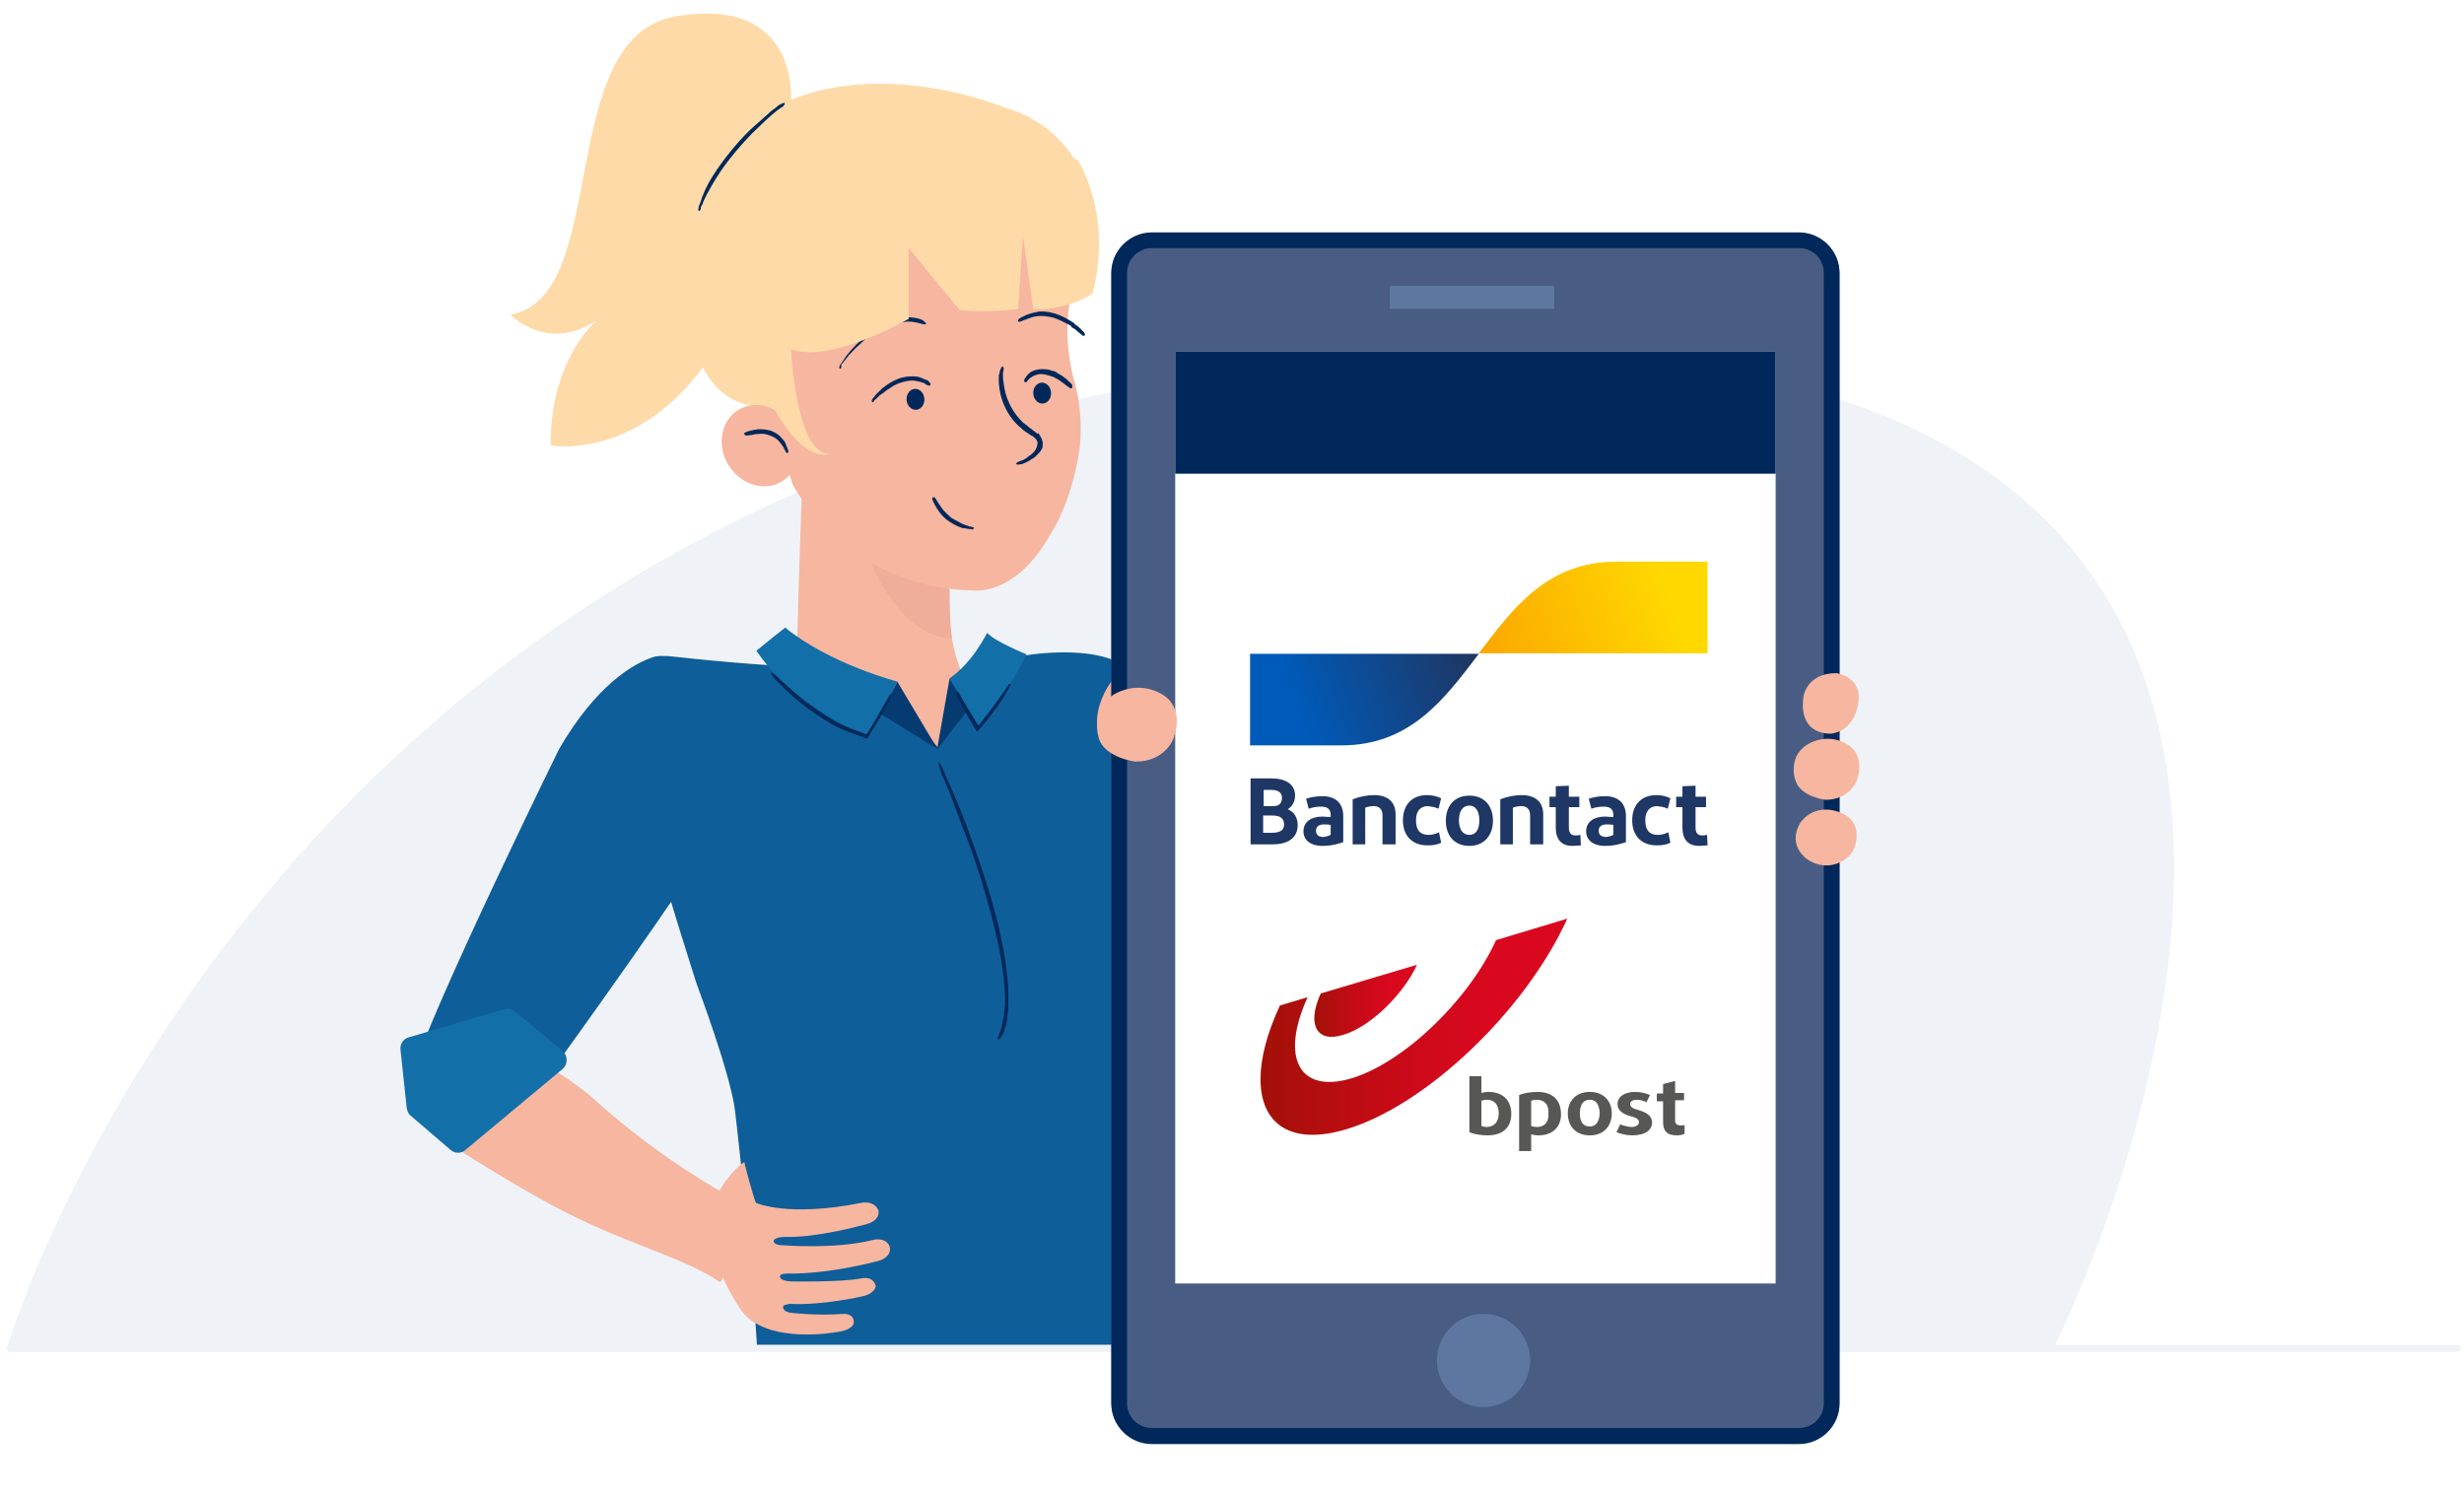
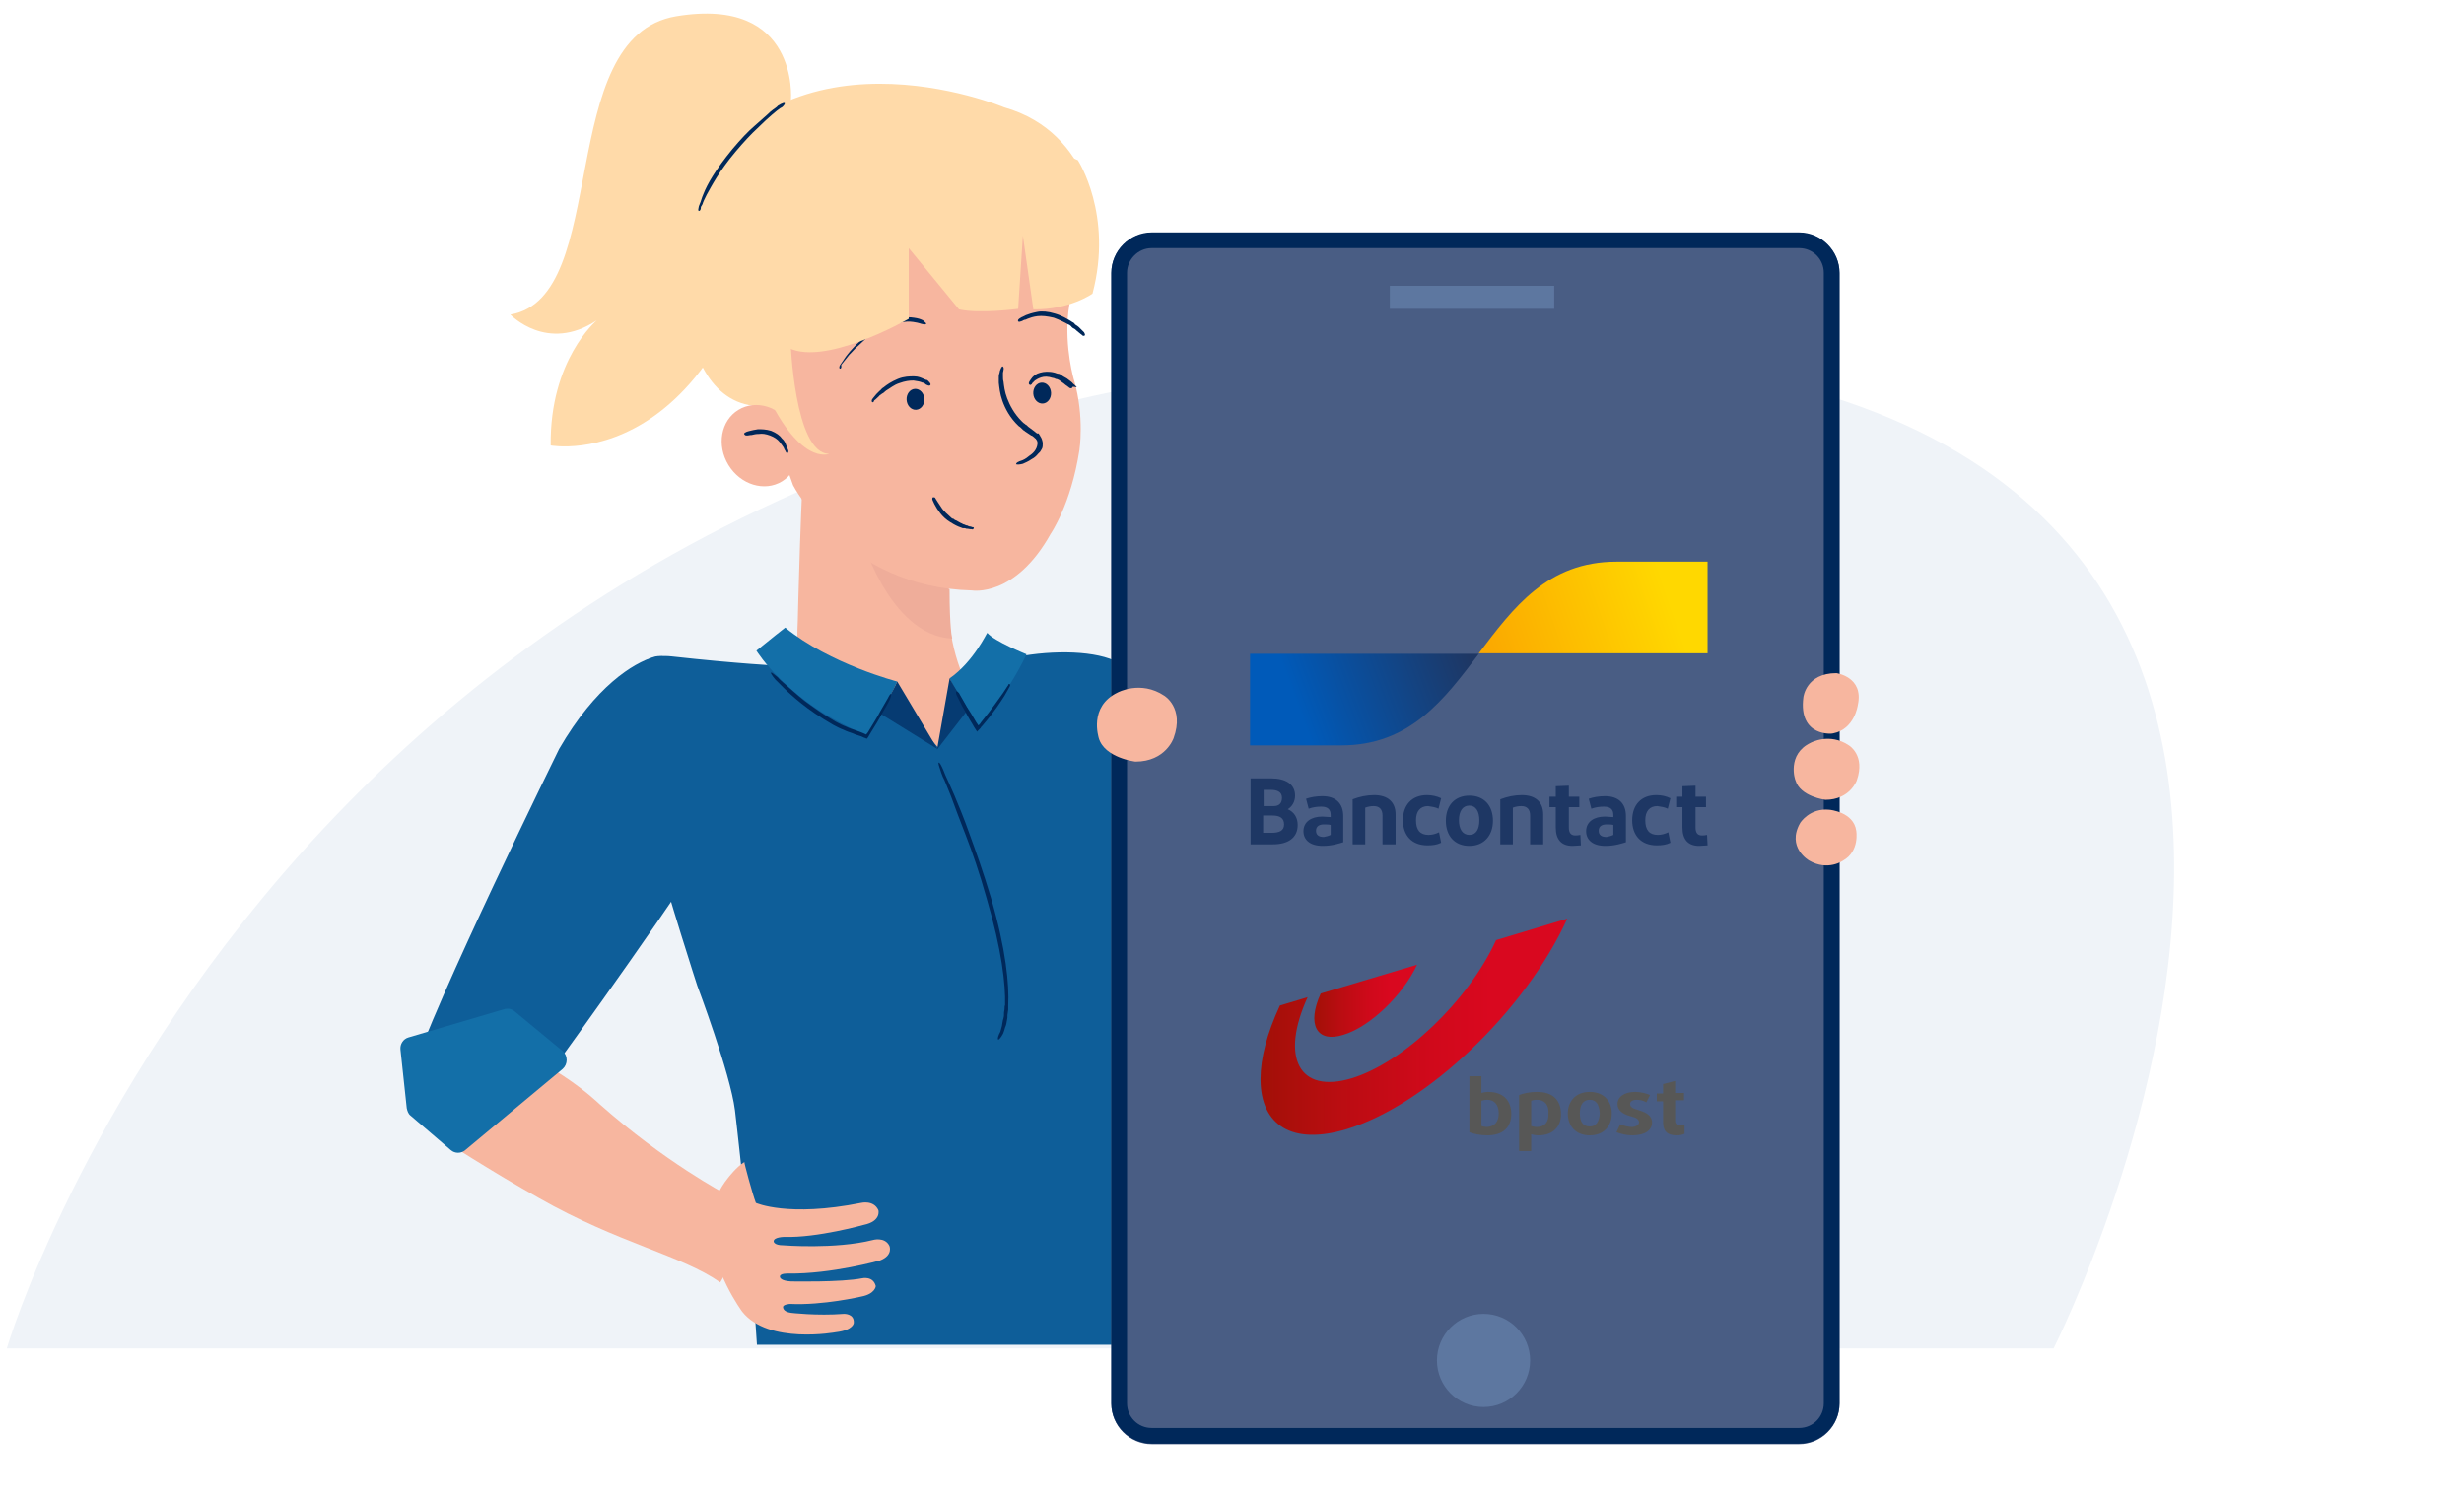
<svg xmlns="http://www.w3.org/2000/svg" version="1.1" id="Layer_1" x="0px" y="0px" viewBox="0 0 470.7 286.5" style="enable-background:new 0 0 470.7 286.5;" xml:space="preserve">
  <style type="text/css">
	.st0{fill:#FFFFFF;}
	.st1{fill:#EFF3F8;}
	.st2{fill:none;stroke:#CCE6FA;stroke-miterlimit:10;}
	.st3{fill:#CCE6FA;}
	.st4{fill:#004682;}
	.st5{fill:#BE965A;}
	.st6{fill:#164272;}
	.st7{fill:#EDA566;}
	.st8{fill:#D5D8DB;}
	.st9{fill:#2D3C4D;}
	.st10{fill:#ABB1B7;}
	.st11{fill:#775333;}
	.st12{fill:#B27C4D;}
	.st13{fill:#ACB1B8;}
	.st14{fill:#818A94;}
	.st15{fill:#586372;}
	.st16{fill:#A97143;}
	.st17{fill:#161B23;}
	.st18{fill:none;stroke:#CCE6FA;stroke-width:1.374;stroke-linecap:round;stroke-linejoin:round;stroke-miterlimit:10;}
	.st19{fill:#4897D2;}
	.st20{fill:#9BCCEE;}
	.st21{fill:#EAE9EE;}
	.st22{fill:#0082E6;}
	.st23{fill:#0C9BF2;}
	.st24{fill:none;stroke:#CCE6FA;stroke-width:1.997;stroke-linecap:round;stroke-linejoin:round;stroke-miterlimit:10;}
	.st25{fill:none;stroke:#EDA566;stroke-width:3.378;stroke-linecap:round;stroke-linejoin:round;stroke-miterlimit:10;}
	.st26{fill:#FFEBD8;}
	.st27{fill-rule:evenodd;clip-rule:evenodd;fill:#2E8D6D;}
	.st28{fill-rule:evenodd;clip-rule:evenodd;fill:#FFFFFF;}
	.st29{fill:#F8DBC2;}
	.st30{fill:#F4C9A3;}
	.st31{fill:none;stroke:#2D3C4D;stroke-width:1.5;stroke-linecap:round;stroke-miterlimit:10;}
	.st32{fill:#F1B785;}
	.st33{fill:#171E27;}
	.st34{fill:none;stroke:#171E27;stroke-width:1.5;stroke-linecap:round;stroke-miterlimit:10;}
	.st35{fill:#99CDF5;}
	.st36{fill:#ABB1B8;}
	.st37{fill:none;stroke:#171E27;stroke-linecap:round;stroke-miterlimit:10;}
	.st38{fill:none;stroke:#818A94;stroke-miterlimit:10;}
	.st39{fill:none;stroke:#818A94;stroke-linecap:round;stroke-miterlimit:10;}
	.st40{fill:none;stroke:#2D3C4D;stroke-linecap:round;stroke-miterlimit:10;}
	.st41{fill:#66B4F0;}
	.st42{fill:none;stroke:#FFFFFF;stroke-width:1.5;stroke-miterlimit:10;}
	.st43{fill:none;stroke:#FFFFFF;stroke-width:1.5;stroke-linecap:round;stroke-miterlimit:10;}
	.st44{fill:#0062AD;}
	.st45{fill:#576371;}
	.st46{fill:#FFFFFF;stroke:#818A94;stroke-miterlimit:10;}
	.st47{fill:#C56324;}
	.st48{fill:#9E5121;}
	.st49{fill:#AC5824;}
	.st50{fill-rule:evenodd;clip-rule:evenodd;}
	.st51{fill-rule:evenodd;clip-rule:evenodd;fill:#ED1589;}
	.st52{fill:#B0B3B5;}
	.st53{fill:#F5A623;}
	.st54{fill:#FFFFFF;filter:url(#Adobe_OpacityMaskFilter);}
	.st55{mask:url(#mask0_308_3336_00000005259299340012421800000010248316266270148509_);}
	.st56{fill:none;}
	.st57{fill-rule:evenodd;clip-rule:evenodd;fill:#292E86;}
	.st58{fill:#D8D9DC;}
	.st59{fill:#F5F5F5;}
	.st60{fill:#DBF9C4;}
	.st61{fill:#ADB9C7;}
	.st62{fill:#F9F9F9;}
	.st63{fill:#B2B2B2;}
	.st64{fill:#F2F2F2;}
	.st65{fill:#EAC9B0;}
	.st66{fill:#E0965F;}
	.st67{fill:#444444;}
	.st68{fill:#2A3542;}
	.st69{fill:#283544;}
	.st70{fill:#663618;}
	.st71{fill:#1A222A;}
	.st72{fill:#432611;}
	.st73{fill:#FCF0E5;}
	.st74{fill:#2A69B1;}
	.st75{fill:#FFBB00;}
	.st76{fill:#F9DC4B;}
	.st77{fill:#999999;}
	.st78{fill:#1E1E1E;}
	.st79{fill:#7FC100;}
	.st80{fill:#99CE24;}
	.st81{fill:#006837;}
	.st82{fill:#6D403C;}
	.st83{fill:#A86D62;}
	.st84{fill:#9E635F;}
	.st85{fill:#00285A;}
	.st86{fill:#FFC731;}
	.st87{opacity:6.000000e-02;}
	.st88{fill:#495D84;}
	.st89{fill:#5D77A0;}
	.st90{fill:#99A9BD;}
	.st91{fill:#ABB4BD;}
	.st92{fill:#1F2938;}
	.st93{opacity:0.1;}
	.st94{fill:#EFAB00;}
	.st95{fill:#FFD261;}
	.st96{fill:#F7B69F;}
	.st97{fill:#EFAD9A;}
	.st98{fill:#FFDAA9;}
	.st99{fill:url(#SVGID_1_);}
	.st100{fill:#0E5E99;}
	.st101{fill:#136FA8;}
	.st102{fill:#063B72;}
	.st103{fill:#575756;}
	.st104{fill:url(#SVGID_00000178885515969045773820000011423717320641722767_);}
	.st105{fill:url(#SVGID_00000016763070361595677760000000849196099910674606_);}
	.st106{fill:#1E3764;}
	.st107{fill:url(#blue-symbol_00000013875575574079720120000004034373569879257219_);}
	.st108{fill:url(#yellow-symbol_00000169532153665972799350000004587284267691712444_);}
</style>
  <rect transform="matrix(-1 -4.489665e-11 4.489665e-11 -1 470.703 286.534)" class="st0" width="470.7" height="286.5" />
  <g>
    <path class="st1" d="M287,67.5c201.7,0,105.3,190.1,105.3,190.1H1.3C1.3,257.6,57,67.5,287,67.5" />
  </g>
-   <path class="st1" d="M2,258.3h467.4c0.4,0,0.7-0.3,0.7-0.7s-0.3-0.7-0.7-0.7H2c-0.4,0-0.7,0.3-0.7,0.7S1.6,258.3,2,258.3z" />
  <path class="st96" d="M182.2,104.3c0,0-4.3,16.8,4.4,29.7c0,0,3.4,4.1,4.8,6.9c0,0,5,24.9-3.5,26.8c0,0-19.8-10.5-30.4-26.1  c0,0-6-3.8-5.1-23c0,0,0.6-26.2,1.6-38C154.2,80.6,176.1,76.9,182.2,104.3z" />
  <path class="st97" d="M164.3,101.9c0,0,5.4,19.5,17.6,20.1c0,0-0.5-1.8-0.5-9.4C181.4,112.6,169.4,102.9,164.3,101.9z" />
  <path class="st96" d="M151.5,92.7c0,0,10,19.5,34.2,20.1c0,0,8.2,1.4,15-10.8c0,0,3.9-5.6,5.5-16c0,0,1-6.3-1-13.3  c0,0.1-1.9-6.3-1.1-13.2c0,0,2-11.9-0.7-17.7c0,0-7.8-15.9-34.1-6.4c0,0-25.4,8.5-21.3,34.7C147.8,69.8,146.8,80.4,151.5,92.7z" />
  <path class="st85" d="M166.6,76.8c-0.1-0.1-0.1-0.3,0-0.5l0,0c0,0,0.2-0.3,0.8-1c0.2-0.2,0.4-0.4,0.6-0.6c0.3-0.2,0.4-0.5,0.8-0.7  c0.6-0.5,1.5-1.1,2.7-1.6c1.2-0.5,2.3-0.5,3.1-0.5c0.9,0,1.4,0.3,1.9,0.5c0.2,0.1,0.4,0.2,0.6,0.2c0.1,0.1,0.3,0.2,0.3,0.3  c0.2,0.1,0.2,0.2,0.2,0.2l0,0c0.2,0.2,0.2,0.4,0.1,0.5c-0.1,0.1-0.3,0.1-0.5,0l0,0c0,0-0.1,0-0.2-0.1c-0.1,0-0.2-0.1-0.3-0.2  c-0.1-0.1-0.3-0.2-0.5-0.2c-0.4-0.2-1-0.3-1.7-0.4c-0.8,0-1.6,0.1-2.7,0.5c-1,0.3-1.8,1-2.5,1.4c-0.3,0.2-0.5,0.5-0.8,0.6  c-0.2,0.2-0.5,0.3-0.6,0.5c-0.6,0.6-0.9,0.8-0.9,0.8l0,0C166.9,76.9,166.7,76.9,166.6,76.8z" />
  <ellipse transform="matrix(0.998 -6.208050e-02 6.208050e-02 0.998 -4.402 11.002)" class="st85" cx="174.9" cy="76.3" rx="1.7" ry="2" />
  <path class="st85" d="M191.5,70c0.2,0,0.3,0.4,0.2,0.7l0,0c0,0,0,0.1-0.1,0.5c0,0.2,0,0.4,0,0.7c0,0.3,0,0.7,0.1,1  c0.1,0.8,0.2,1.9,0.7,3.2s1.3,2.9,2.8,4.4c0.2,0.2,0.4,0.4,0.6,0.5c0.1,0.1,0.2,0.2,0.3,0.2c0.1,0.1,0.2,0.2,0.3,0.3  c0.4,0.3,0.8,0.6,1.2,0.9c0.2,0.2,0.4,0.3,0.5,0.4l0.3,0c0.1,0.1,0.1,0.1,0.1,0.2c0.1,0.1,0.2,0.2,0.2,0.3c0.3,0.4,0.4,0.8,0.5,1.3  c0,0.5,0,0.9-0.2,1.2c-0.1,0.2-0.2,0.3-0.3,0.5c-0.1,0.1-0.1,0.1-0.2,0.2c-0.1,0.1-0.1,0.1-0.2,0.2c-0.4,0.5-0.8,0.8-1.2,1  c-0.7,0.5-1.3,0.7-1.7,0.9c-0.4,0.1-0.5,0.1-0.5,0.1l0,0c-0.4,0.1-0.8,0-0.8,0c0-0.2,0.2-0.4,0.5-0.5l0,0c0,0,0.1-0.1,0.5-0.2  c0.3-0.1,0.8-0.3,1.5-0.9c0.6-0.4,1.5-1.1,1.6-2.4c0-0.3-0.1-0.6-0.3-0.8c0-0.1-0.1-0.1-0.2-0.2l-0.1-0.1l-0.1-0.1  c-0.2-0.1-0.3-0.3-0.5-0.3c-0.4-0.3-0.8-0.5-1.2-0.8c-0.1-0.1-0.2-0.2-0.3-0.2c-0.1-0.1-0.2-0.2-0.3-0.3c-0.2-0.2-0.4-0.4-0.6-0.5  c-1.7-1.6-2.6-3.4-3.1-4.8c-0.5-1.4-0.6-2.6-0.7-3.5c0-0.5,0-0.8,0-1c0-0.3,0-0.6,0.1-0.7c0.1-0.4,0.1-0.5,0.1-0.5l0,0  C191.2,70.3,191.4,70,191.5,70z" />
-   <path class="st85" d="M204.8,74.1c-0.1,0.1-0.3,0.1-0.5,0l0,0c0,0-0.2-0.2-0.8-0.6c-0.3-0.3-0.7-0.5-1.2-0.9  c-0.3-0.2-0.6-0.3-0.9-0.5c-0.2-0.1-0.4-0.2-0.6-0.2c-0.2-0.1-0.4-0.2-0.6-0.2c-0.9-0.3-1.6-0.3-2.2-0.1c-0.6,0.2-0.9,0.4-1.2,0.6  c-0.1,0.1-0.2,0.2-0.3,0.3c-0.1,0.1-0.2,0.2-0.2,0.2c-0.1,0.1-0.1,0.2-0.1,0.2l0,0c-0.1,0.1-0.3,0.2-0.4,0.1  c-0.2-0.1-0.2-0.3-0.1-0.5l0,0c0,0,0-0.1,0.1-0.2c0.1-0.2,0.3-0.4,0.5-0.7c0.3-0.3,0.7-0.7,1.5-0.9c0.7-0.2,1.7-0.3,2.8,0  c0.3,0.1,0.5,0.2,0.7,0.2s0.5,0.2,0.6,0.3c0.4,0.3,0.7,0.4,1,0.6c0.5,0.4,1,0.7,1.2,1c0.6,0.5,0.7,0.7,0.7,0.7l0,0  C204.8,73.8,204.9,73.9,204.8,74.1z" />
+   <path class="st85" d="M204.8,74.1c-0.1,0.1-0.3,0.1-0.5,0l0,0c0,0-0.2-0.2-0.8-0.6c-0.3-0.3-0.7-0.5-1.2-0.9  c-0.2-0.1-0.4-0.2-0.6-0.2c-0.2-0.1-0.4-0.2-0.6-0.2c-0.9-0.3-1.6-0.3-2.2-0.1c-0.6,0.2-0.9,0.4-1.2,0.6  c-0.1,0.1-0.2,0.2-0.3,0.3c-0.1,0.1-0.2,0.2-0.2,0.2c-0.1,0.1-0.1,0.2-0.1,0.2l0,0c-0.1,0.1-0.3,0.2-0.4,0.1  c-0.2-0.1-0.2-0.3-0.1-0.5l0,0c0,0,0-0.1,0.1-0.2c0.1-0.2,0.3-0.4,0.5-0.7c0.3-0.3,0.7-0.7,1.5-0.9c0.7-0.2,1.7-0.3,2.8,0  c0.3,0.1,0.5,0.2,0.7,0.2s0.5,0.2,0.6,0.3c0.4,0.3,0.7,0.4,1,0.6c0.5,0.4,1,0.7,1.2,1c0.6,0.5,0.7,0.7,0.7,0.7l0,0  C204.8,73.8,204.9,73.9,204.8,74.1z" />
  <ellipse transform="matrix(0.998 -6.208050e-02 6.208050e-02 0.998 -4.279 12.507)" class="st85" cx="199.1" cy="75.1" rx="1.7" ry="2" />
  <path class="st85" d="M160.4,70.4c-0.1-0.1-0.1-0.4,0.1-0.7l0,0c0,0,0.3-0.4,1.1-1.6c0.2-0.3,0.5-0.6,0.8-1c0.4-0.4,0.7-0.8,1.2-1.3  c0.5-0.4,1-0.9,1.5-1.5c0.3-0.2,0.6-0.5,1-0.8c0.2-0.1,0.4-0.3,0.5-0.4c0.2-0.1,0.4-0.2,0.6-0.4c0.2-0.1,0.4-0.2,0.6-0.4  c0.1-0.1,0.2-0.1,0.3-0.2c0.1,0,0.2-0.1,0.3-0.1c0.4-0.2,0.8-0.3,1.1-0.5c0.4-0.1,0.7-0.2,1.1-0.4c0.4-0.1,0.7-0.1,1-0.3  c1.3-0.3,2.3-0.2,3-0.1c0.8,0.1,1.3,0.3,1.5,0.4c0.2,0.1,0.3,0.1,0.3,0.2c0.1,0,0.1,0.1,0.1,0.1l0,0c0.3,0.2,0.5,0.4,0.4,0.5  s-0.4,0.1-0.7,0l0,0c0,0,0,0-0.1,0c-0.1,0-0.2-0.1-0.3-0.1c-0.3-0.1-0.7-0.2-1.4-0.3c-0.7-0.1-1.6-0.1-2.7,0.2  c-0.3,0.1-0.6,0.1-0.9,0.2c-0.3,0.1-0.7,0.2-1,0.3c-0.4,0.1-0.7,0.3-1.1,0.5c-0.1,0-0.2,0.1-0.3,0.1c-0.1,0.1-0.2,0.1-0.3,0.2  c-0.2,0.1-0.4,0.2-0.6,0.3c-0.2,0.1-0.4,0.2-0.6,0.3c-0.2,0.1-0.4,0.3-0.5,0.4c-0.4,0.2-0.6,0.5-1,0.7c-0.5,0.5-1.1,1-1.5,1.4  c-0.5,0.4-0.8,0.8-1.2,1.2c-0.4,0.4-0.6,0.6-0.8,0.9c-0.9,1.1-1.2,1.5-1.2,1.5l0,0C160.8,70.3,160.6,70.5,160.4,70.4z" />
  <path class="st85" d="M207.2,64.1c-0.1,0.1-0.4,0.1-0.5-0.1l0,0c0,0-0.3-0.2-1-0.8c-0.2-0.2-0.4-0.4-0.7-0.5  c-0.1-0.1-0.3-0.2-0.4-0.4c-0.2-0.1-0.3-0.3-0.5-0.3c-0.7-0.4-1.7-0.9-2.8-1.3c-1.3-0.3-2.2-0.4-3.1-0.3c-0.8,0.1-1.4,0.3-1.9,0.5  c-0.2,0.1-0.4,0.2-0.6,0.2c-0.2,0.1-0.3,0.1-0.4,0.2c-0.2,0.1-0.3,0.1-0.3,0.1l0,0c-0.2,0.1-0.4,0.1-0.5,0c-0.1-0.1,0-0.4,0.2-0.5  l0,0c0,0,0.1-0.1,0.3-0.2c0.1-0.1,0.2-0.1,0.4-0.2c0.2-0.1,0.4-0.2,0.6-0.3c0.5-0.2,1.1-0.4,2.1-0.6c0.9-0.2,2.1-0.1,3.4,0.3  c1.4,0.4,2.3,1,3,1.4c0.2,0.1,0.4,0.3,0.5,0.3c0.2,0.1,0.3,0.3,0.4,0.4c0.3,0.2,0.5,0.3,0.7,0.5c0.7,0.7,1,1,1,1l0,0  C207.3,63.9,207.3,64,207.2,64.1z" />
  <path class="st98" d="M148.3,78.4c0,0-1.3-32.5,38.6-37.8c0,0,13.1-1.7,17.8,11.4c0,0,5.2-1.1,5-8c0,0-0.6-18.6-17.9-23.5  c0,0-43.1-18.1-61.3,18.3c0,0-4.2,37.6,14.2,38.8L148.3,78.4z" />
  <g>
    <path class="st56" d="M197,45.7c0,0,3.3-3.7,2-9.2" />
  </g>
  <g>
    <path class="st56" d="M188.2,32.6c0,0,3.1-8.7-2.6-14.2" />
  </g>
  <g>
    <path class="st56" d="M161.1,22.6c-2.5,9.4,2.6,15,2.6,15s-5.6-1.6-7-7.8" />
  </g>
  <g>
    <path class="st56" d="M135.9,64c0,0,2,10.1,8.4,16.4" />
  </g>
  <ellipse transform="matrix(0.853 -0.522 0.522 0.853 -23.061 88.342)" class="st96" cx="145.2" cy="85.1" rx="7.1" ry="8" />
  <path class="st85" d="M150.5,86.5c-0.2,0.1-0.3,0-0.4-0.2l0,0c0,0,0-0.1-0.1-0.2c-0.1-0.1-0.2-0.4-0.3-0.6c-0.2-0.3-0.4-0.6-0.8-1.1  c-0.4-0.5-1-0.9-1.8-1.2c-0.8-0.3-1.5-0.4-2.1-0.3c-0.6,0-1,0.1-1.4,0.2c-0.4,0-0.6,0.1-0.8,0.1s-0.2,0-0.2,0l0,0  c-0.2,0-0.3-0.1-0.4-0.2c-0.1-0.2,0-0.3,0.2-0.4l0,0c0,0,0.1,0,0.2-0.1c0.2-0.1,0.4-0.1,0.7-0.2c0.4-0.1,0.8-0.2,1.5-0.3  c0.7,0,1.5,0,2.5,0.3c1,0.4,1.7,0.9,2.1,1.5c0.5,0.4,0.7,1,0.8,1.3c0.2,0.4,0.2,0.6,0.3,0.7c0,0.2,0.1,0.2,0.1,0.2l0,0  C150.6,86.3,150.6,86.5,150.5,86.5z" />
  <path class="st98" d="M151.1,19c0,0,1.6-19.8-21.9-15.9s-12.3,53.7-31.7,57c0,0,7,7.4,16.5,1.1c0,0-9,7.5-8.8,23.9  C105.2,85.1,142.5,92.2,151.1,19z" />
  <path class="st98" d="M151,64.9c0,0,0.7,21.8,7.4,21.8c0,0-5.9,2.6-12.8-13.4C145.6,73.3,147.8,62,151,64.9z" />
  <g>
    <path class="st85" d="M217.6,188.8c-0.2,0-0.3-0.5-0.3-1.2l0,0c0,0,0-0.3-0.1-0.9c0-0.3,0-0.7-0.1-1.3c0-0.5-0.1-1.1-0.1-1.9   c-0.2-1.4-0.5-3.4-1.2-5.9c-0.7-2.5-2-5.4-4.1-8.7c-0.3-0.4-0.5-0.8-0.8-1.2c-0.3-0.3-0.5-0.8-0.8-1.1c-0.5-0.7-1.1-1.3-1.6-2   c-0.3-0.3-0.5-0.6-0.8-0.9c-0.2-0.3-0.5-0.6-0.7-1c-0.5-0.6-0.8-1.2-1.2-1.7c-1.4-2.3-2.2-4.1-2.6-5.6c-0.4-1.4-0.7-2.5-0.7-3.1   c0-0.4,0-0.5-0.1-0.7c0-0.2,0-0.2,0-0.2l0,0c0-0.7,0-1.3,0.2-1.3c0.2,0,0.3,0.5,0.3,1.2l0,0c0,0,0,0.1,0,0.2c0,0.2,0,0.4,0.1,0.6   c0.1,0.6,0.4,1.6,0.8,2.9c0.4,1.4,1.2,3.2,2.6,5.3c0.4,0.5,0.7,1.1,1.2,1.6c0.2,0.3,0.4,0.6,0.7,0.9c0.2,0.3,0.5,0.6,0.8,0.9   c0.5,0.6,1.1,1.3,1.7,2c0.3,0.3,0.6,0.7,0.8,1.1c0.3,0.3,0.6,0.8,0.8,1.2c2.2,3.4,3.4,6.4,4.2,9c0.7,2.6,1,4.5,1.1,6.1   c0,0.7,0.1,1.3,0.1,1.9c0,0.5,0,0.9,0,1.3c-0.1,0.6,0,0.9,0,0.9l0,0C218,188.4,217.8,188.9,217.6,188.8z" />
    <path class="st100" d="M219.1,137.4c3.2,5.5,11.4,20,21.6,43.2c0,0,19.4,32,18.4,45.6c0,0-14.5,9.6-27.7-10.5   c0,0-18.2-37.1-29.5-56.9c0,0-0.6-26.8,11.1-25.6C215.6,133.5,217.8,135.2,219.1,137.4z" />
    <polygon class="st101" points="253.4,195.2 241.9,202.4 239.7,226.2 250.5,231.3 260,225.7  " />
  </g>
  <path class="st100" d="M229.6,256.9c-4-16.2-19.8-49.2-14.8-57c4.1-6.2,6.8-13,8.9-18.1c5.6-14.2-9.2-29.1-9.2-29.1s3.1-14.7,2-22.6  c-1.1-7.9-25.1-6.6-34-0.2l-3.3,12.9l-2.2-2.5l-7.7-8.2l-20.3-4.9c0,0-8.1-0.4-20.7-1.8c-14.6-1.6-6.3,24.1-3.5,34.9s8.4,28,8.4,28  s6.3,16.7,7.2,23.8c0,0,2.9,24.4,4.2,44.8" />
  <path class="st101" d="M165.7,140.5c0,0,4-6.3,5.7-10.3c0,0-12.8-3.3-21.4-10.3c0,0-3.2,2.5-5.5,4.4  C144.5,124.3,150.6,134.4,165.7,140.5z" />
  <path class="st101" d="M181.4,129.6c0,0,2.7,5.9,5.3,9.7c0,0,5.7-6.5,9.4-14.3c0,0-6.2-2.5-7.5-4.1  C188.5,120.9,186,126.4,181.4,129.6z" />
  <path class="st102" d="M171.4,130.2l7.7,12.9l-11-6.8C168.1,136.3,170.6,132.1,171.4,130.2z" />
  <path class="st102" d="M181.4,129.6l-2.4,13.6l5.9-7.6C185,135.5,182,130.8,181.4,129.6z" />
  <path class="st85" d="M170.2,132.6c0.1,0.1,0,0.5-0.2,1l0,0c0,0-0.3,0.7-1.5,2.7c-0.5,1-1.3,2.3-2.3,3.9c-0.2,0.3-0.3,0.6-0.5,0.8  c0,0,0,0.1-0.1,0.1l-0.1,0l-0.2-0.1l-0.3-0.1c-0.1-0.1-0.3-0.1-0.4-0.2c-0.5-0.2-1.1-0.3-1.7-0.6c-0.6-0.2-1.2-0.4-1.8-0.7  c-0.6-0.2-1.3-0.6-1.9-0.9c-2.6-1.5-4.6-2.9-6.1-4.1c-1.5-1.2-2.6-2.2-3.4-3c-0.8-0.8-1.3-1.3-1.6-1.6c-0.3-0.4-0.4-0.5-0.4-0.5l0,0  c-0.3-0.4-0.5-0.7-0.4-0.8s0.4,0.2,0.8,0.5l0,0c0,0,0.1,0.1,0.5,0.4c0.3,0.4,0.8,0.8,1.7,1.6c0.8,0.7,1.9,1.7,3.4,2.9  c1.5,1.1,3.4,2.5,6,4c0.6,0.3,1.3,0.7,1.9,0.9c0.6,0.3,1.2,0.5,1.8,0.7s1.1,0.4,1.6,0.6c0.1,0.1,0.3,0.1,0.4,0.2l0.1,0l0,0  c-0.1,0.1,0.2-0.3,0.3-0.4c1-1.7,1.8-2.9,2.3-3.9c1.1-1.9,1.5-2.6,1.5-2.6l0,0C169.9,132.8,170.1,132.5,170.2,132.6z" />
  <path class="st85" d="M192.9,130.7c0.1,0.1,0.1,0.3-0.1,0.6l0,0c0,0-0.2,0.4-0.9,1.6c-0.7,1.1-1.9,3-4.2,5.7  c-0.2,0.2-0.3,0.3-0.4,0.5c-0.1,0.1-0.3,0.3-0.4,0.4l-0.2,0.2l-0.1,0.1l0,0l0-0.1c-0.5-0.8-0.6-0.9-0.8-1.3c-0.4-0.6-0.7-1.2-1-1.7  c-0.5-1-1-1.7-1.3-2.4c-0.6-1.2-0.8-1.6-0.8-1.6l0,0c-0.1-0.3-0.1-0.6,0-0.6c0.1-0.1,0.3,0.1,0.5,0.3l0,0c0,0,0.2,0.4,0.9,1.6  c0.3,0.6,0.8,1.4,1.4,2.3c0.3,0.5,0.6,1,1,1.7c0.2,0.3,0.5,0.7,0.4,0.6l0,0l0,0l0,0l0.1-0.1c0.2-0.2,0.3-0.3,0.4-0.5  c2.2-2.7,3.4-4.5,4.2-5.6c0.7-1.1,1-1.5,1-1.5l0,0C192.6,130.7,192.8,130.6,192.9,130.7z" />
  <path class="st98" d="M205.9,30.6c0,0,6.8,10.4,2.8,25.5c0,0-4.3,3.1-11.3,3L195.4,45l-0.9,14c0,0-7.4,1-11.3,0.1l-9.6-11.7l0,13.5  c0,0-16.8,9.7-23.6,5.2C150,66,142.6,3.7,205.9,30.6z" />
  <path class="st85" d="M133.5,40.3c-0.2-0.1-0.1-0.4,0-0.9l0,0c0,0,0.1-0.2,0.2-0.5c0.2-0.4,0.3-1,0.7-1.9c0.7-1.8,2.3-4.6,5.5-8.5  c1.6-1.9,3-3.4,4.3-4.5c1.2-1.1,2.2-1.9,2.9-2.6c0.7-0.6,1.3-0.9,1.5-1.2c0.4-0.2,0.5-0.3,0.5-0.3l0,0c0.4-0.2,0.7-0.3,0.8-0.2  c0.1,0.1-0.1,0.4-0.4,0.7l0,0c0,0-0.1,0.1-0.5,0.3c-0.3,0.2-0.8,0.6-1.5,1.2c-0.7,0.6-1.6,1.4-2.8,2.6c-1.2,1.1-2.6,2.6-4.2,4.5  c-3.2,3.8-4.6,6.6-5.5,8.2c-0.4,0.8-0.7,1.4-0.8,1.8c-0.2,0.4-0.3,0.5-0.3,0.5l0,0C133.9,40.1,133.7,40.3,133.5,40.3z" />
  <path class="st85" d="M190.7,198.6c-0.2-0.1,0-0.8,0.4-1.5l0,0c0,0,0.1-0.3,0.3-1.1c0.1-0.4,0.1-0.9,0.3-1.5  c0.1-0.3,0.1-0.7,0.1-1.1c0-0.2,0.1-0.4,0.1-0.7c0-0.2,0-0.5,0.1-0.7c0.1-3.9-0.6-10.4-3.5-20.3c-1.4-5-2.8-9-4-12.1  s-2.2-5.7-2.8-7.4c-0.8-1.9-1.2-3.1-1.6-3.8c-0.3-0.7-0.4-1.1-0.4-1.1l0,0c-0.3-0.8-0.5-1.5-0.4-1.6c0.2-0.1,0.5,0.5,0.9,1.4l0,0  c0,0,0.1,0.3,0.4,1c0.3,0.7,0.9,1.9,1.7,3.8c0.8,1.9,1.8,4.3,2.9,7.4c1.2,3.3,2.6,7.2,4.1,12.2c2.9,10,3.5,16.6,3.3,20.6  c0,0.3,0,0.5,0,0.8c0,0.2-0.1,0.5-0.1,0.7c-0.1,0.4,0,0.8-0.1,1.1c-0.1,0.7-0.2,1.2-0.4,1.6c-0.2,0.8-0.4,1.2-0.4,1.2l0,0  C191.3,198.1,190.8,198.7,190.7,198.6z" />
  <path class="st85" d="M225.9,179c-0.2,0-0.3-0.4-0.3-1l0,0c0,0,0-0.2,0-0.7c0-0.5-0.2-1.3-0.4-2.4c-0.3-1.2-0.8-2.7-1.7-4.6  c-0.4-1-1-1.9-1.7-3.1c-0.2-0.3-0.4-0.5-0.5-0.9l-0.1-0.1l0-0.1l-0.1-0.1l-0.1-0.3c-0.1-0.2-0.2-0.3-0.2-0.5c-0.3-0.6-0.7-1.3-1-2.1  c-1.4-3-2.1-5.5-2.6-7.5c-0.5-2-0.7-3.7-0.8-4.9c-0.1-1.3-0.1-2.1-0.2-2.5c0-0.5,0-0.7,0-0.7l0,0c0.1-0.5,0.2-1,0.3-1  c0.2,0,0.2,0.4,0.2,1l0,0c0,0,0,0.2,0,0.7c0,0.5,0.1,1.3,0.2,2.5c0.2,1.2,0.4,2.8,0.9,4.8c0.5,2,1.3,4.5,2.6,7.4  c0.3,0.7,0.6,1.4,1,2c0.1,0.2,0.2,0.3,0.2,0.4l0.1,0.3l0,0l0,0.1l0.1,0.1c0.2,0.3,0.4,0.6,0.6,0.9c0.7,1.1,1.2,2.2,1.7,3.1  c0.9,1.9,1.4,3.5,1.7,4.8s0.3,2.1,0.3,2.6c0,0.5,0,0.7,0,0.7l0,0C226.1,178.6,226.1,179,225.9,179z" />
  <g>
    <path class="st100" d="M124.9,125.5c-3.9,1.2-11.1,5.5-18.1,17.6c0,0-24.1,49-28.2,62.4c0,0-1.6,4.7,4,10.9c0,0,14,0,21.4-9.9   c0,0,19.3-26.5,31.6-45.2c0,0,2.9-25.1-5.1-33.8C129.1,126,126.9,124.9,124.9,125.5z" />
    <path class="st96" d="M138.6,228.1c0,0-11.6-6.1-24.1-17.2c0,0-10.5-10.2-23.5-12.2c0,0-8.7-2.3-11.6,3.5c0,0-5.1,7.5,5.1,15.5   c0,0,9.4,6.1,18.5,11.2c15.1,8.6,27.2,10.9,34.6,16.1C137.5,244.8,140.8,242.1,138.6,228.1z" />
    <path class="st96" d="M144.4,229.8c0,0,6.1,2.8,20.1,0c0,0,2.4-0.6,3.3,1.4c0,0,0.6,2.1-2.8,2.8c0,0-8.9,2.5-15.1,2.3   c0,0-2.2,0-2.1,0.9c0,0,0.1,0.7,1.8,0.7c0,0,9.9,0.8,17.1-1c0,0,2.3-0.7,3.2,1.1c0,0,0.8,1.8-1.8,2.8c0,0-9.2,2.6-17.5,2.5   c0,0-1.8-0.1-1.6,0.7c0,0,0.1,0.7,2.1,0.8c0,0,9.6,0.2,13.6-0.6c0,0,2.1-0.5,2.6,1.5c0,0-0.1,1.5-2.8,2c0,0-7.3,1.7-13.6,1.4   c0,0-1.5,0.1-1.3,0.7c0,0,0,0.8,1.5,1c0,0,4.9,0.6,10.1,0.2c0,0,2-0.1,1.9,1.7c0,0,0,1.4-3.4,1.8c0,0-12.9,2.4-17.9-3.9   c0,0-5.9-7.9-6.2-16.6c0,0,0-4.7,3.5-9c0,0,1.6-2.1,3.1-3C142.1,222,143.8,228.3,144.4,229.8z" />
    <path class="st101" d="M107.5,200.8l-9.2-7.6c-0.6-0.5-1.3-0.6-2-0.4L78,198.2c-1,0.3-1.6,1.3-1.5,2.3l1.2,11.2   c0.1,0.5,0.3,1.1,0.7,1.4l7.7,6.6c0.8,0.7,2,0.7,2.8,0l18.6-15.5C108.5,203.3,108.5,201.7,107.5,200.8z" />
  </g>
  <path class="st85" d="M186,100.9c0,0.2-0.2,0.3-0.4,0.2l0,0c0,0-0.1,0-0.2,0c-0.2,0-0.4-0.1-0.8-0.1c-0.2-0.1-0.4-0.1-0.7-0.1  c-0.3-0.1-0.5-0.2-0.8-0.3c-0.3-0.1-0.6-0.3-1-0.5c-0.2-0.1-0.4-0.3-0.5-0.3c-0.2-0.1-0.4-0.3-0.6-0.4c-0.8-0.6-1.3-1.2-1.7-1.8  c-0.4-0.5-0.6-1-0.8-1.3c-0.3-0.6-0.4-0.9-0.4-0.9l0,0c0-0.2,0-0.4,0.2-0.4c0.2,0,0.3,0,0.4,0.2l0,0c0,0,0.1,0.2,0.5,0.8  c0.2,0.3,0.4,0.6,0.8,1.2c0.4,0.5,0.9,1,1.6,1.6c0.2,0.2,0.3,0.3,0.5,0.3c0.2,0.1,0.3,0.3,0.5,0.3c0.3,0.2,0.6,0.3,0.9,0.5  c0.3,0.1,0.5,0.3,0.7,0.3c0.2,0.1,0.4,0.2,0.6,0.2c0.3,0.2,0.6,0.2,0.7,0.2c0.1,0.1,0.2,0.1,0.2,0.1l0,0  C186,100.7,186.1,100.8,186,100.9z" />
  <g>
    <g>
-       <path class="st96" d="M209.6,138.4c0,0-1.1-7.9,10-14.7l5.1,8.6l-7.2,8L209.6,138.4z" />
      <g>
        <g>
          <path class="st88" d="M351.4,268.2c0,4.2-3.5,7.7-7.7,7.7H220c-4.2,0-7.7-3.5-7.7-7.7v-216c0-4.2,3.5-7.7,7.7-7.7h123.7      c4.2,0,7.7,3.5,7.7,7.7V268.2z" />
        </g>
        <path class="st85" d="M220,47.4h123.7c2.6,0,4.7,2.1,4.7,4.7v216c0,2.6-2.1,4.7-4.7,4.7H220c-2.6,0-4.7-2.1-4.7-4.7v-216     C215.3,49.6,217.4,47.4,220,47.4 M220,44.4c-4.2,0-7.7,3.5-7.7,7.7v216c0,4.2,3.5,7.7,7.7,7.7h123.7c4.2,0,7.7-3.5,7.7-7.7v-216     c0-4.2-3.5-7.7-7.7-7.7H220L220,44.4z" />
      </g>
      <g>
-         <polyline class="st0" points="224.5,67.2 339.2,67.2 339.2,245.2 224.5,245.2 224.5,67.2    " />
-       </g>
+         </g>
      <circle class="st89" cx="283.4" cy="259.9" r="8.9" />
      <rect x="265.5" y="54.6" class="st89" width="31.4" height="4.4" />
      <path class="st96" d="M344.5,133.2c0,0,0.5-4.6,6.3-4.6c0,0,5.3,0.7,4.1,6.1c0,0-0.6,4.6-4.7,5.4    C350.2,140.2,343.5,140.9,344.5,133.2z" />
      <path class="st96" d="M345.9,141.9c0,0,3.6-2,7.3,0.5c0,0,3.2,1.9,1.5,6.7c0,0-1.3,3.7-6,3.7c0,0-4.8-0.6-5.7-3.7    C342.9,149,341.3,144.1,345.9,141.9z" />
      <path class="st96" d="M343.9,157.2c0,0,1.8-2.9,5.6-2.5c0,0,4.6,0.4,5.1,4c0,0,0.7,3.9-2.5,5.7c0,0-2.9,2.1-6.5,0    C345.6,164.4,341.2,161.9,343.9,157.2z" />
-       <rect x="224.5" y="67.2" class="st85" width="114.7" height="23.3" />
      <path class="st96" d="M213.5,132.3c0,0,4.4-2.4,8.9,0.6c0,0,3.9,2.3,1.8,8.1c0,0-1.5,4.5-7.3,4.5c0,0-5.9-0.7-7-4.5    C209.9,140.9,207.9,135,213.5,132.3z" />
    </g>
  </g>
  <g>
    <g>
      <path class="st103" d="M321.7,210.3v-1.5H320v-2.3l-2.3,0.6v1.8h-1.2v1.5h1.2v4c0,1.7,0.8,2.5,2.6,2.5c0.6,0,1.1-0.1,1.5-0.3v-1.7    c-0.2,0.1-0.5,0.1-0.7,0.1c-0.6,0-1.1-0.2-1.1-0.9v-3.9H321.7z" />
      <path class="st103" d="M284.3,208.6c-0.5,0-1,0.1-1.3,0.2v-3.2h-2.3v10.7c0.7,0.3,2,0.6,3.4,0.6c3,0,4.6-1.5,4.6-4.1    C288.7,210.3,287.2,208.6,284.3,208.6z M284.1,215.3c-0.4,0-0.9-0.1-1.1-0.2v-4.8c0.2-0.1,0.7-0.2,1.1-0.2c1.5,0,2.2,1.1,2.2,2.6    C286.3,214.3,285.5,215.2,284.1,215.3z" />
      <path class="st103" d="M312.8,212c-0.8-0.2-1.4-0.5-1.4-1.1c0-0.5,0.5-0.8,1.3-0.8c0.6,0,1.4,0.2,1.8,0.5l0.7-1.4    c-0.7-0.3-1.7-0.6-2.8-0.6c-2.2,0-3.4,1-3.4,2.3c0,1.5,1.5,2.1,2.7,2.4c0.8,0.2,1.4,0.5,1.4,1.1c0,0.5-0.6,0.9-1.4,0.9    c-0.7,0-1.7-0.3-2.2-0.5l-0.7,1.5c0.7,0.3,1.9,0.6,3,0.6c2.5,0,3.8-1,3.8-2.5C315.5,212.8,314,212.4,312.8,212z" />
      <path class="st103" d="M293.6,208.6c-1.4,0-2.7,0.3-3.4,0.6v10.7h2.3v-3.2c0.3,0.1,0.9,0.2,1.4,0.2c2.8,0,4.3-1.7,4.3-4    C298.2,210.2,296.7,208.6,293.6,208.6z M293.6,215.3c-0.4,0-0.9-0.1-1.1-0.2v-4.8c0.2-0.1,0.6-0.2,1.1-0.2c1.5,0,2.3,1,2.2,2.6    C295.9,214.3,295.1,215.3,293.6,215.3z" />
      <path class="st103" d="M303.7,208.6c-2.7,0-4.2,1.8-4.2,4.1c0,2.4,1.5,4.2,4.2,4.2c2.7,0,4.2-1.8,4.2-4.2    C307.9,210.4,306.4,208.6,303.7,208.6z M303.7,215.2c-1.3,0-1.9-0.9-1.9-2.5c0-1.6,0.6-2.6,1.9-2.6s1.8,1,1.9,2.6    C305.5,214.3,304.9,215.2,303.7,215.2z" />
    </g>
    <linearGradient id="SVGID_1_" gradientUnits="userSpaceOnUse" x1="240.858" y1="-3353.557" x2="299.445" y2="-3353.557" gradientTransform="matrix(1 0 0 -1 0 -3157.368)">
      <stop offset="0" style="stop-color:#A21007" />
      <stop offset="0.244" style="stop-color:#B90D11" />
      <stop offset="0.555" style="stop-color:#D0091B" />
      <stop offset="0.75" style="stop-color:#D9081F" />
      <stop offset="1" style="stop-color:#D9081F" />
    </linearGradient>
    <path class="st99" d="M285.8,179.6c-5.3,11.6-17.7,23.4-27.6,26.4c-10,3-13.7-3.9-8.4-15.5l-5.3,1.6c-2.5,5.4-3.7,10.1-3.7,14v0.3   c0.1,8.5,6,12.5,16.5,9.3c15.2-4.6,34.1-22.6,42.1-40.2L285.8,179.6z" />
    <linearGradient id="SVGID_00000059993484669713865430000000562029806302636693_" gradientUnits="userSpaceOnUse" x1="251.013" y1="-3348.516" x2="270.607" y2="-3348.516" gradientTransform="matrix(1 0 0 -1 0 -3157.368)">
      <stop offset="0" style="stop-color:#A21007" />
      <stop offset="0.244" style="stop-color:#B90D11" />
      <stop offset="0.555" style="stop-color:#D0091B" />
      <stop offset="0.75" style="stop-color:#D9081F" />
      <stop offset="1" style="stop-color:#D9081F" />
    </linearGradient>
    <path style="fill:url(#SVGID_00000059993484669713865430000000562029806302636693_);" d="M252.3,189.8c-2.7,5.9-0.8,9.5,4.3,7.9   c5.1-1.5,11.4-7.6,14.1-13.4L252.3,189.8z" />
  </g>
  <g>
    <path id="Bancontact" class="st106" d="M238.9,161.3v-12.6h3.9c2.8,0,4.6,1.1,4.6,3.3c0,1.2-0.6,2.1-1.4,2.6c1.2,0.5,1.9,1.6,1.9,3   c0,2.5-1.9,3.7-4.7,3.7H238.9z M241.4,154h1.9c1.1,0,1.6-0.6,1.6-1.6c0-1.1-0.9-1.5-2.1-1.5h-1.4V154z M241.4,159.1h1.5   c1.5,0,2.4-0.4,2.4-1.6c0-1.2-0.8-1.7-2.2-1.7h-1.8V159.1z M252.7,161.6c-2.5,0-3.7-1.2-3.7-2.8c0-1.8,1.5-2.8,3.6-2.8   c0.5,0,1.1,0.1,1.6,0.1v-0.4c0-1.1-0.6-1.6-1.8-1.6c-0.8,0-1.6,0.1-2.4,0.4l-0.5-1.9c0.8-0.3,2-0.5,3.1-0.5c2.6,0,4,1.4,4,3.8v5   C255.9,161.1,254.5,161.6,252.7,161.6L252.7,161.6z M254.2,159.5v-1.9c-0.4-0.1-0.8-0.1-1.3-0.1c-0.8,0-1.5,0.3-1.5,1.2   c0,0.8,0.5,1.2,1.5,1.2C253.4,159.8,253.8,159.7,254.2,159.5L254.2,159.5z M258.4,161.3v-8.6c1.3-0.5,2.7-0.8,4.1-0.8   c2.6,0,4.1,1.3,4.1,3.7v5.7h-2.5v-5.5c0-1.2-0.6-1.8-1.7-1.8c-0.5,0-1.1,0.1-1.6,0.3v7L258.4,161.3z M275.3,152.5l-0.5,2   c-0.6-0.3-1.3-0.4-2-0.5c-1.5,0-2.3,1-2.3,2.7c0,1.9,0.8,2.8,2.4,2.8c0.7,0,1.4-0.2,2-0.5l0.4,2c-0.8,0.4-1.7,0.5-2.6,0.5   c-3,0-4.7-1.9-4.7-4.8c0-2.9,1.7-4.8,4.6-4.8C273.5,151.9,274.5,152.1,275.3,152.5L275.3,152.5z M280.7,161.6   c-2.8,0-4.5-1.9-4.5-4.8c0-2.9,1.7-4.8,4.5-4.8c2.8,0,4.5,1.9,4.5,4.8C285.2,159.6,283.5,161.6,280.7,161.6z M280.7,159.5   c1.3,0,1.9-1.1,1.9-2.8c0-1.7-0.7-2.8-1.9-2.8c-1.3,0-2,1.1-2,2.8C278.7,158.4,279.4,159.5,280.7,159.5z M286.6,161.3v-8.6   c1.3-0.5,2.7-0.8,4.1-0.8c2.6,0,4.1,1.3,4.1,3.7v5.7h-2.5v-5.5c0-1.2-0.6-1.8-1.7-1.8c-0.5,0-1.1,0.1-1.6,0.3v7L286.6,161.3z    M300.4,161.6c-2.1,0-3.2-1.2-3.2-3.5v-3.9H296v-2h1.2v-2l2.5-0.1v2.1h2v2h-2v3.9c0,1,0.4,1.5,1.2,1.5c0.3,0,0.6,0,1-0.1l0.1,2   C301.5,161.5,301,161.6,300.4,161.6z M306.7,161.6c-2.5,0-3.7-1.2-3.7-2.8c0-1.8,1.5-2.8,3.6-2.8c0.5,0,1.1,0.1,1.6,0.1v-0.4   c0-1.1-0.6-1.6-1.8-1.6c-0.8,0-1.6,0.1-2.4,0.4l-0.5-1.9c0.8-0.3,2-0.5,3.1-0.5c2.6,0,4,1.4,4,3.8v5   C309.9,161.1,308.5,161.6,306.7,161.6z M308.2,159.5v-1.9c-0.4-0.1-0.8-0.1-1.3-0.1c-0.8,0-1.5,0.3-1.5,1.2c0,0.8,0.5,1.2,1.5,1.2   C307.4,159.8,307.8,159.7,308.2,159.5z M319.1,152.5l-0.5,2c-0.6-0.3-1.3-0.4-2-0.5c-1.5,0-2.3,1-2.3,2.7c0,1.9,0.8,2.8,2.4,2.8   c0.7,0,1.4-0.2,2-0.5l0.4,2c-0.8,0.4-1.7,0.5-2.6,0.5c-3,0-4.7-1.9-4.7-4.8c0-2.9,1.7-4.8,4.6-4.8   C317.4,151.9,318.3,152.1,319.1,152.5z M324.6,161.6c-2.1,0-3.2-1.2-3.2-3.5v-3.9h-1.2v-2h1.2v-2l2.5-0.1v2.1h2v2h-2v3.9   c0,1,0.4,1.5,1.2,1.5c0.3,0,0.6,0,1-0.1l0.1,2C325.7,161.5,325.1,161.6,324.6,161.6z" />
    <linearGradient id="blue-symbol_00000155110885763894963360000017085819660506516665_" gradientUnits="userSpaceOnUse" x1="247.695" y1="-3291.83" x2="279.632" y2="-3279.967" gradientTransform="matrix(1 0 0 -1 0 -3157.368)">
      <stop offset="0" style="stop-color:#005AB9" />
      <stop offset="1" style="stop-color:#1E3764" />
    </linearGradient>
    <path id="blue-symbol" style="fill:url(#blue-symbol_00000155110885763894963360000017085819660506516665_);" d="M256.2,142.4   c13.2,0,19.7-8.8,26.3-17.5h-43.7v17.5H256.2z" />
    <linearGradient id="yellow-symbol_00000091715763655349621070000005791637242128969865_" gradientUnits="userSpaceOnUse" x1="285.166" y1="-3283.77" x2="319.077" y2="-3272.2" gradientTransform="matrix(1 0 0 -1 0 -3157.368)">
      <stop offset="0" style="stop-color:#FBA900" />
      <stop offset="1" style="stop-color:#FFD800" />
    </linearGradient>
    <path id="yellow-symbol" style="fill:url(#yellow-symbol_00000091715763655349621070000005791637242128969865_);" d="M308.8,107.3   c-13.2,0-19.7,8.8-26.3,17.5h43.7v-17.5H308.8z" />
  </g>
</svg>